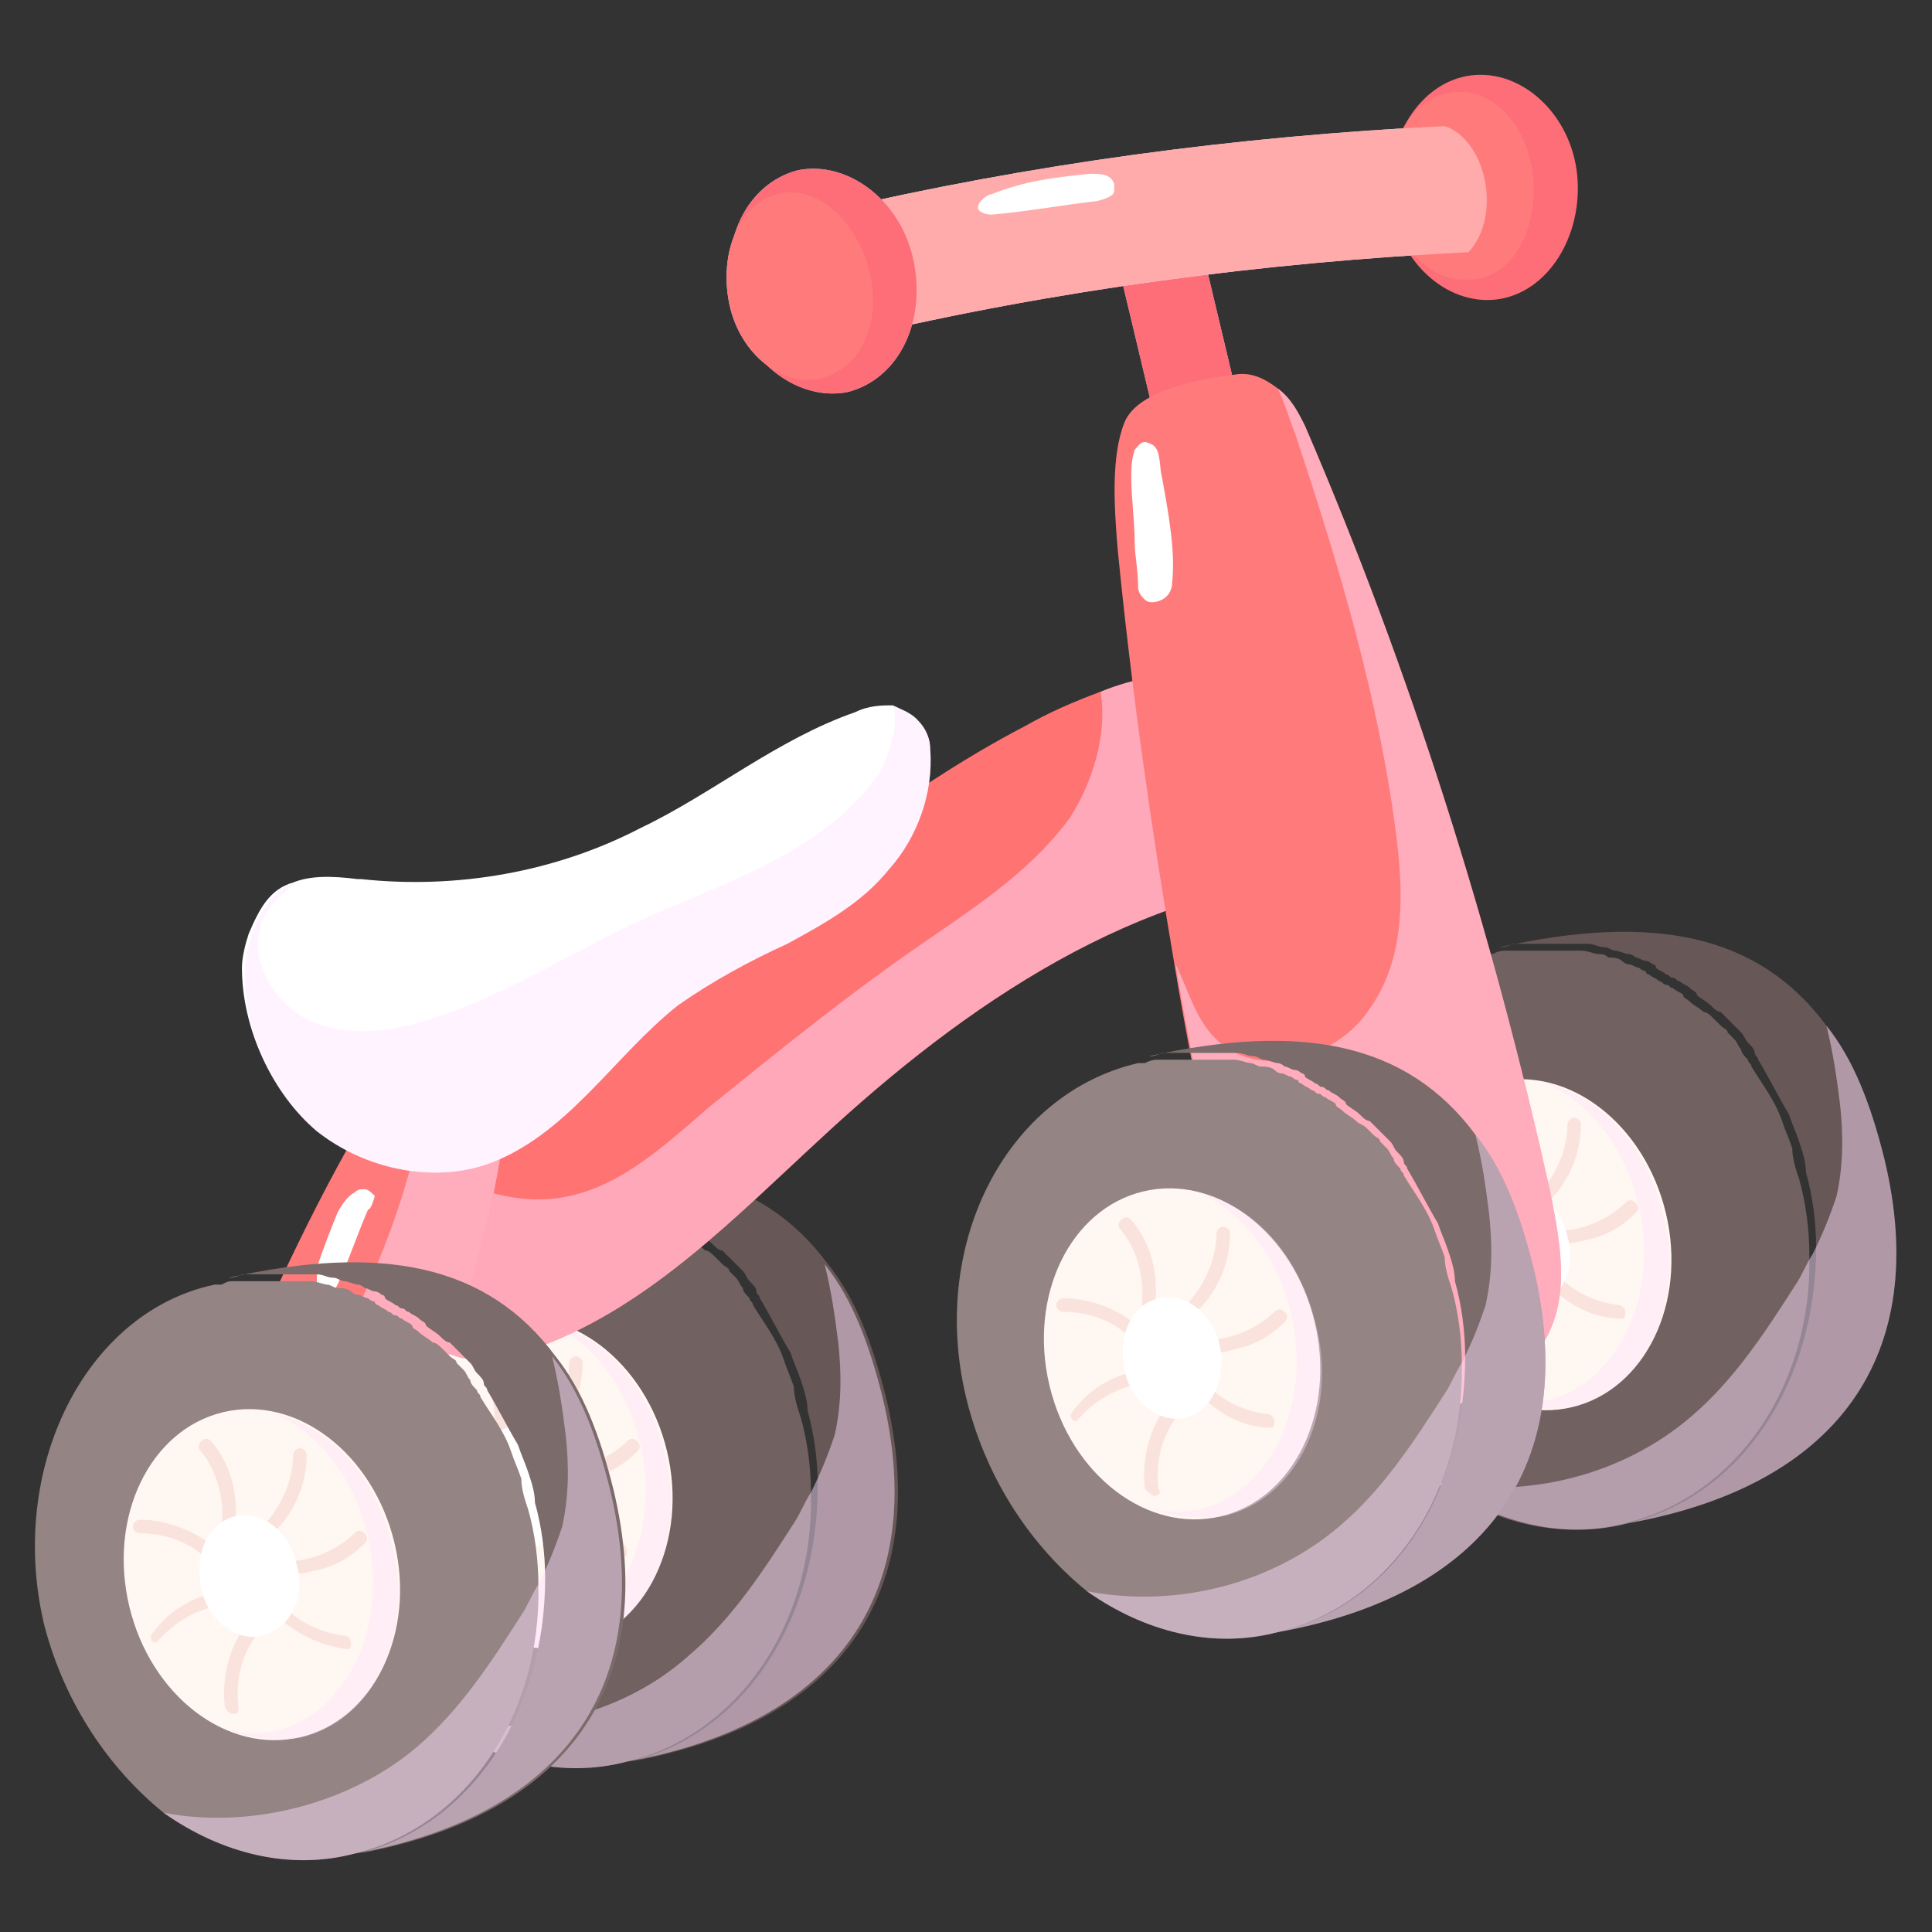
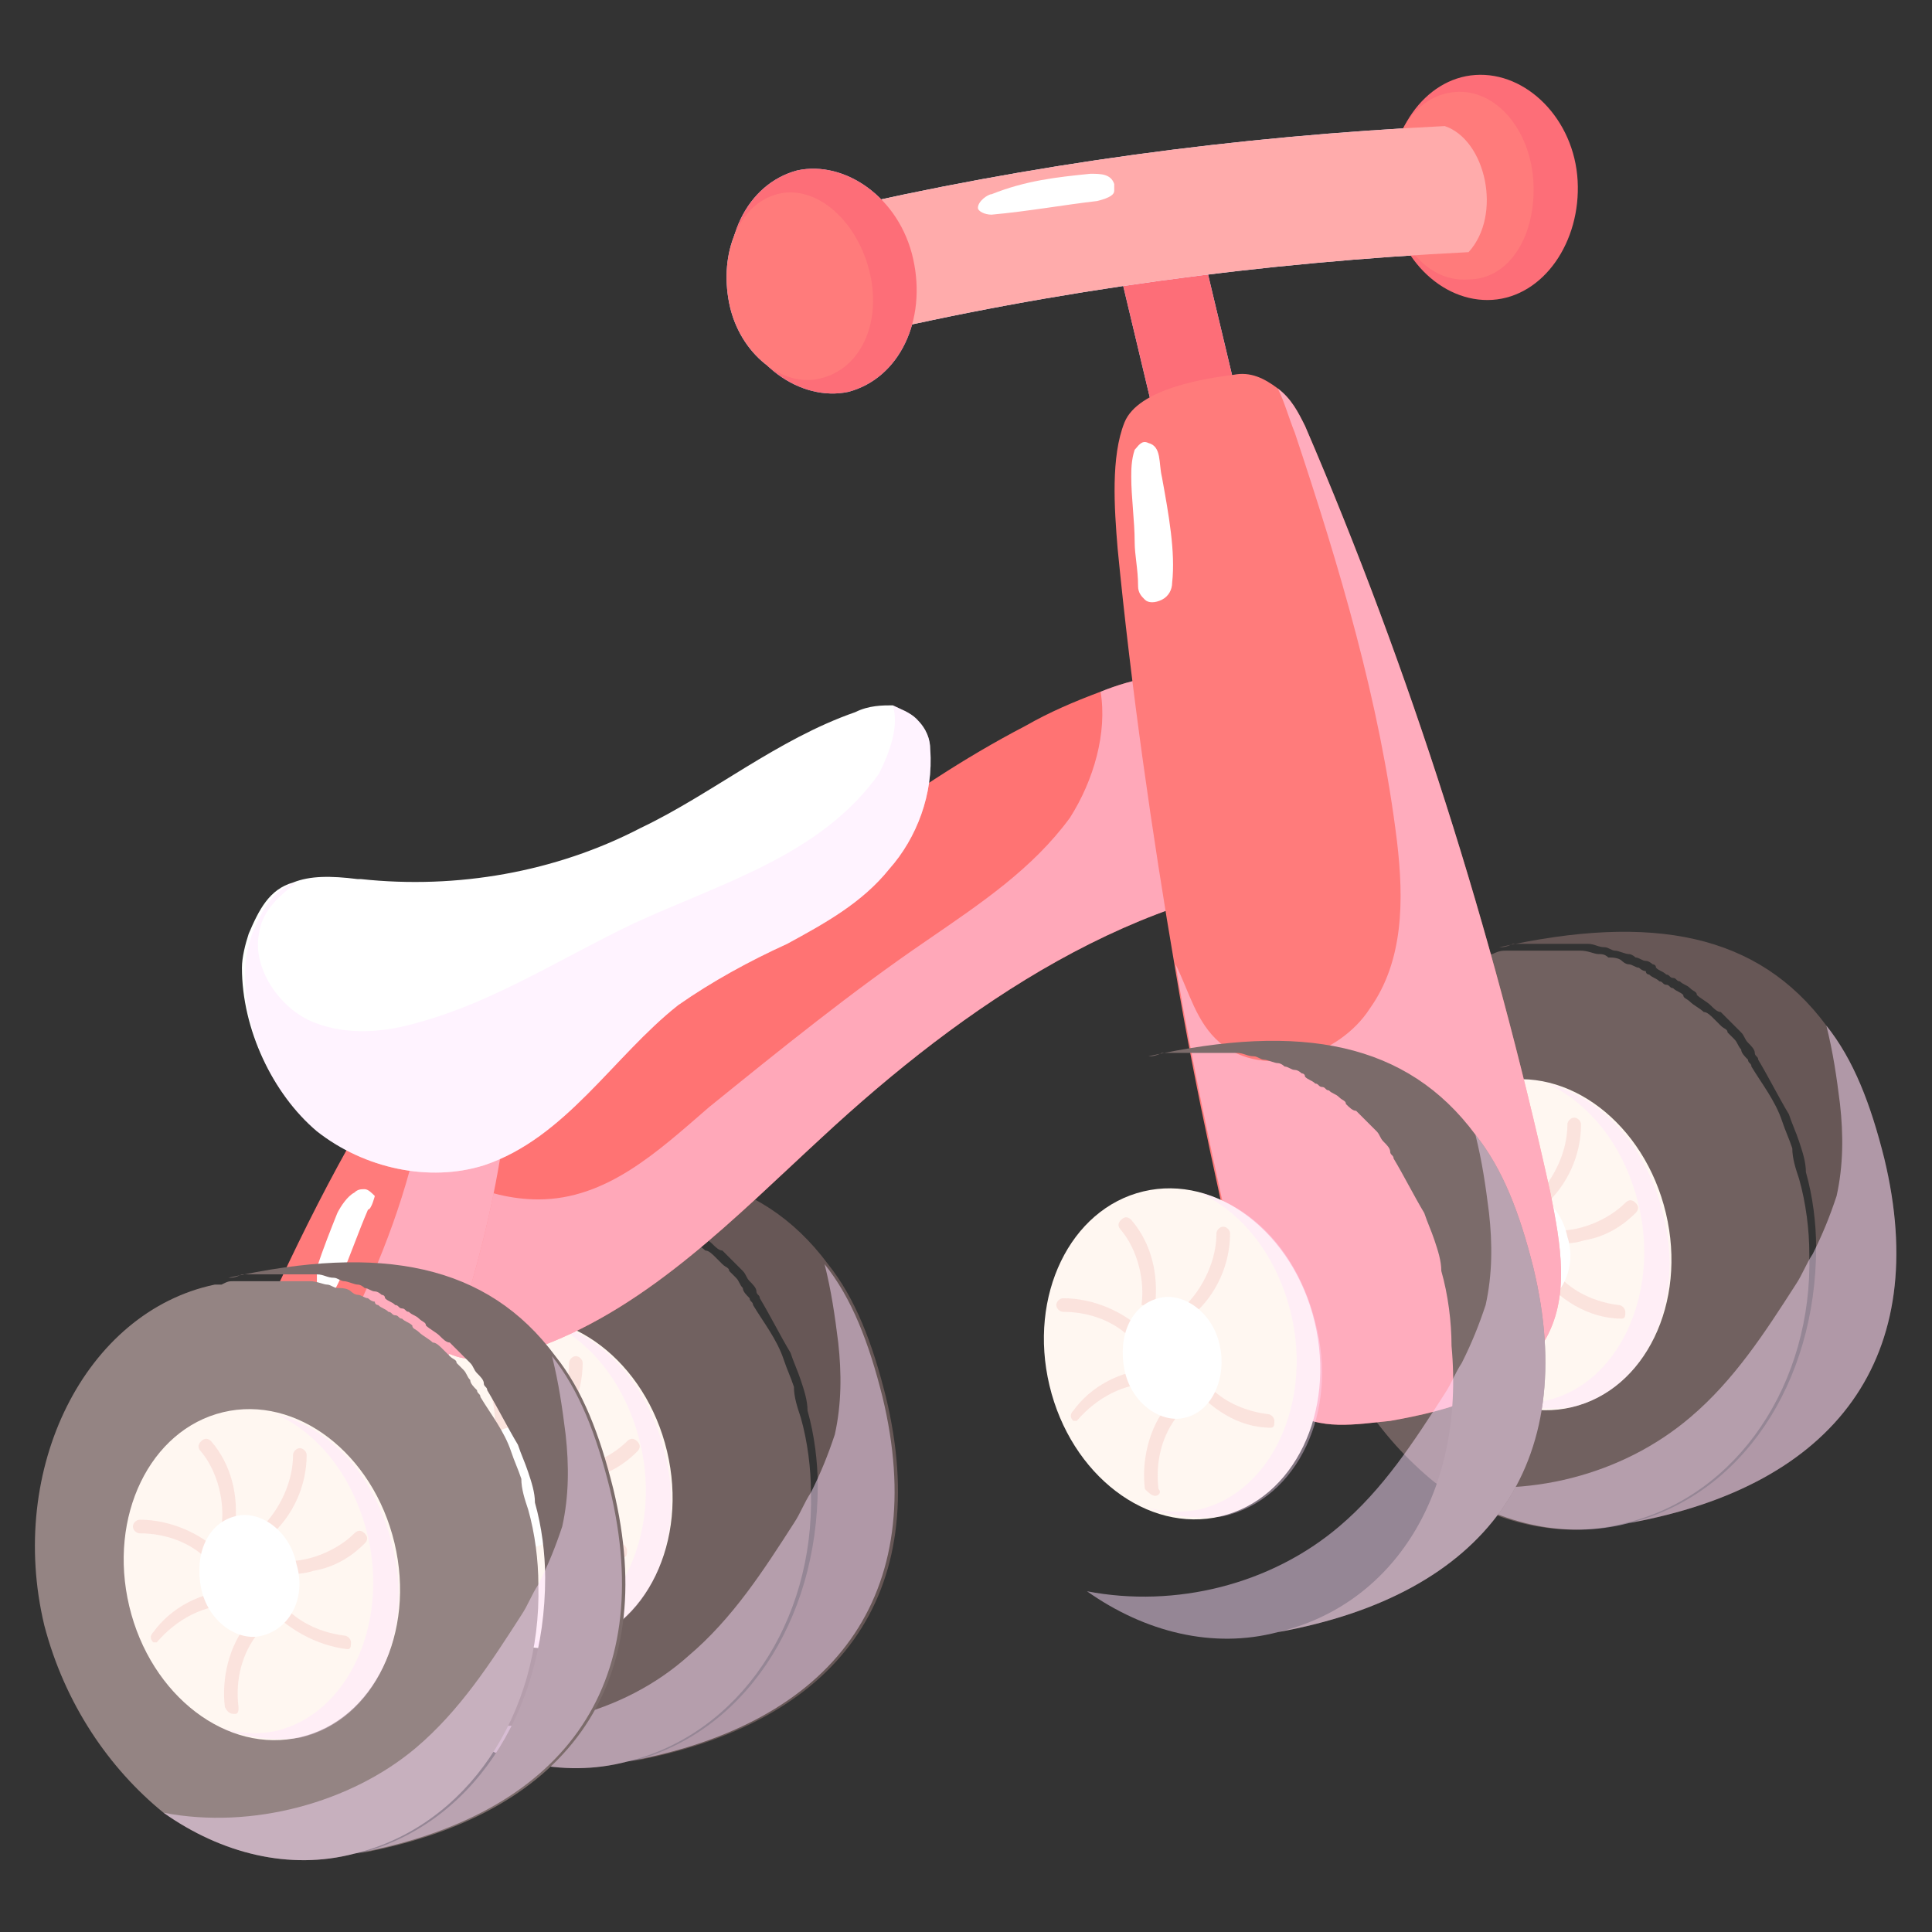
<svg xmlns="http://www.w3.org/2000/svg" version="1.1" id="レイヤー_1" x="0px" y="0px" viewBox="0 0 56.7 56.7" style="enable-background:new 0 0 56.7 56.7;" xml:space="preserve">
  <rect x="0" y="0" width="56.7" height="56.7" fill="#333333" stroke="none" />
  <style type="text/css">
	.st0{fill:#C9CDFF;}
	.st1{fill:#675756;}
	.st2{fill:#716160;}
	.st3{fill:#FFF7F1;}
	.st4{opacity:0.72;}
	.st5{fill:#FADBD6;}
	.st6{fill:#FFFFFF;}
	.st7{opacity:0.38;fill:#FFDFFF;enable-background:new    ;}
	.st8{opacity:0.48;fill:#FFDFFF;enable-background:new    ;}
	.st9{fill:#FF7373;}
	.st10{opacity:0.5;fill:#FFDFFF;enable-background:new    ;}
	.st11{fill:#FD6E78;}
	.st12{fill:#FF7B7B;}
	.st13{fill:#7B6B6A;}
	.st14{fill:#948483;}
	.st15{fill:#E0E1FF;}
	.st16{fill:#B8BBEC;}
	.st17{fill:#C3C7FD;}
	.st18{fill:#FFABAB;}
</style>
  <g>
    <g id="_レイヤー_2">
      <g id="bg">
        <g>
          <rect x="33.3" y="7.1" transform="matrix(0.973 -0.232 0.232 0.973 -1.303 8.293)" class="st0" width="2.5" height="5.2" />
          <g>
            <path class="st1" d="M18.5,51.7c6.1-1.1,8.9-4.9,7.5-10.7c-0.4-1.6-0.9-2.9-1.7-3.9c-2-2.7-5.1-3.3-9.6-2.3c0,0,0,0,0,0       c0.1,0,0.2,0,0.4-0.1c0.1,0,0.2,0,0.4,0c0.1,0,0.2,0,0.4,0c0.1,0,0.2,0,0.4,0c0.1,0,0.2,0,0.3,0c0.1,0,0.1,0,0.2,0       c0.1,0,0.2,0,0.3,0c0.1,0,0.2,0,0.2,0c0.2,0,0.3,0.1,0.5,0.1c0.1,0,0.2,0.1,0.3,0.1c0.1,0,0.3,0.1,0.4,0.1       c0.1,0,0.2,0.1,0.2,0.1c0.1,0,0.2,0.1,0.3,0.1c0.1,0,0.2,0.1,0.2,0.1c0,0,0.1,0,0.1,0.1c0.1,0.1,0.2,0.1,0.3,0.2       c0.1,0,0.1,0.1,0.2,0.1c0.1,0,0.1,0.1,0.2,0.1c0.1,0.1,0.2,0.1,0.3,0.2c0.1,0.1,0.2,0.1,0.2,0.2c0.1,0.1,0.3,0.2,0.4,0.3       c0.1,0.1,0.2,0.2,0.3,0.2c0,0,0,0,0,0c0.1,0.1,0.2,0.2,0.2,0.2c0.1,0.1,0.1,0.1,0.2,0.2c0.1,0.1,0.1,0.1,0.2,0.2       c0.1,0.1,0.1,0.2,0.2,0.3c0.1,0.1,0.2,0.2,0.2,0.3c0,0.1,0.1,0.1,0.1,0.2c0.3,0.5,0.6,1.1,0.9,1.6c0.1,0.3,0.2,0.5,0.3,0.8       c0.1,0.3,0.2,0.6,0.2,0.9c0.2,0.7,0.3,1.5,0.3,2.2C24,47.6,21.8,50.9,18.5,51.7L18.5,51.7z" />
            <path class="st2" d="M9.3,45c0.6,2.3,1.9,4.2,3.5,5.5c1.7,1.2,3.7,1.7,5.6,1.2c3.3-0.8,5.5-4.1,5.4-7.9c0-0.7-0.1-1.5-0.3-2.2       c-0.1-0.3-0.2-0.6-0.2-0.9c-0.1-0.3-0.2-0.5-0.3-0.8c-0.2-0.6-0.6-1.1-0.9-1.6c0-0.1-0.1-0.1-0.1-0.2c-0.1-0.1-0.2-0.2-0.2-0.3       c-0.1-0.1-0.1-0.2-0.2-0.3c-0.1-0.1-0.1-0.1-0.2-0.2c0-0.1-0.1-0.1-0.2-0.2c-0.1-0.1-0.2-0.2-0.2-0.2c0,0,0,0,0,0       c-0.1-0.1-0.2-0.2-0.3-0.2c-0.1-0.1-0.3-0.2-0.4-0.3c-0.1-0.1-0.2-0.1-0.2-0.2C20,36.1,20,36.1,19.9,36c-0.1,0-0.1-0.1-0.2-0.1       c-0.1,0-0.1-0.1-0.2-0.1c-0.1-0.1-0.2-0.1-0.3-0.2c0,0-0.1,0-0.1-0.1c-0.1,0-0.2-0.1-0.2-0.1c-0.1,0-0.2-0.1-0.3-0.1       c-0.1,0-0.2-0.1-0.2-0.1c-0.1-0.1-0.3-0.1-0.4-0.1c-0.1,0-0.2-0.1-0.3-0.1c-0.1,0-0.3-0.1-0.5-0.1c-0.1,0-0.1,0-0.2,0       c-0.1,0-0.2,0-0.3,0c-0.1,0-0.1,0-0.2,0c-0.1,0-0.2,0-0.3,0c-0.1,0-0.2,0-0.4,0c-0.1,0-0.2,0-0.4,0c-0.1,0-0.2,0-0.4,0       c-0.1,0-0.2,0-0.4,0.1c-0.1,0-0.1,0-0.2,0C10.5,35.9,8.2,40.4,9.3,45L9.3,45z" />
            <ellipse transform="matrix(0.973 -0.232 0.232 0.973 -9.684 4.836)" class="st3" cx="15.7" cy="43.5" rx="4" ry="4.9" />
            <g class="st4">
              <path class="st5" d="M14.8,42.2c0.1,0,0.1-0.1,0.1-0.1c0.1-0.9-0.1-1.8-0.7-2.5c-0.1-0.1-0.2-0.1-0.3,0        c-0.1,0.1-0.1,0.2,0,0.3c0.5,0.6,0.7,1.5,0.6,2.2C14.5,42.1,14.6,42.2,14.8,42.2C14.7,42.2,14.8,42.2,14.8,42.2z" />
              <path class="st5" d="M14.4,43.2C14.4,43.2,14.5,43.2,14.4,43.2c0.2-0.1,0.2-0.2,0.1-0.3c-0.6-0.6-1.5-1-2.4-1        c-0.1,0-0.2,0.1-0.2,0.2c0,0.1,0.1,0.2,0.2,0.2c0.8,0,1.6,0.3,2.1,0.9C14.3,43.2,14.4,43.3,14.4,43.2L14.4,43.2z" />
              <path class="st5" d="M12.6,45.5C12.6,45.5,12.6,45.5,12.6,45.5c0.6-0.7,1.4-1.1,2.2-1.1c0.1,0,0.2-0.1,0.2-0.2        c0-0.1-0.1-0.2-0.2-0.2c-0.9,0-1.8,0.5-2.3,1.2c-0.1,0.1-0.1,0.2,0,0.3C12.5,45.5,12.5,45.5,12.6,45.5z" />
              <path class="st5" d="M14.9,47.7c0.1,0,0.2-0.1,0.1-0.2c-0.1-0.8,0.1-1.6,0.6-2.2c0.1-0.1,0.1-0.2,0-0.3        c-0.1-0.1-0.2-0.1-0.3,0c-0.6,0.7-0.8,1.7-0.7,2.5C14.7,47.6,14.8,47.7,14.9,47.7C14.9,47.7,14.9,47.7,14.9,47.7L14.9,47.7z" />
              <path class="st5" d="M18.3,45.7c0.1,0,0.1-0.1,0.1-0.2c0-0.1-0.1-0.2-0.2-0.2c-0.8-0.1-1.6-0.5-2-1.2c-0.1-0.1-0.2-0.1-0.3,0        c-0.1,0.1-0.1,0.2,0,0.3C16.5,45.1,17.3,45.6,18.3,45.7C18.2,45.7,18.2,45.7,18.3,45.7L18.3,45.7z" />
              <path class="st5" d="M17.2,43.4c0.6-0.1,1.1-0.4,1.5-0.8c0.1-0.1,0.1-0.2,0-0.3c-0.1-0.1-0.2-0.1-0.3,0        c-0.5,0.5-1.4,0.9-2.2,0.8c-0.1,0-0.2,0.1-0.2,0.2s0.1,0.2,0.2,0.2C16.6,43.5,16.9,43.5,17.2,43.4L17.2,43.4z" />
              <path class="st5" d="M16,42.4C16,42.4,16,42.4,16,42.4c0.7-0.6,1.1-1.5,1.1-2.4c0-0.1-0.1-0.2-0.2-0.2c-0.1,0-0.2,0.1-0.2,0.2        c0,0.8-0.4,1.6-0.9,2.1c-0.1,0.1-0.1,0.2,0,0.3C15.8,42.4,15.9,42.4,16,42.4L16,42.4z" />
            </g>
            <path class="st6" d="M16.7,43.3c-0.2-1-1.1-1.6-1.8-1.4c-0.8,0.2-1.2,1.1-1,2.1c0.2,1,1.1,1.6,1.8,1.4       C16.5,45.2,17,44.2,16.7,43.3z" />
            <path class="st7" d="M14.5,48c0.7,0.3,1.5,0.4,2.3,0.3c2.2-0.5,3.4-3.1,2.7-5.7c-0.5-2-1.8-3.4-3.4-3.8       c1.3,0.6,2.3,1.9,2.7,3.6c0.6,2.6-0.6,5.2-2.7,5.7C15.6,48.2,15.1,48.2,14.5,48L14.5,48z" />
            <path class="st8" d="M12.8,50.5c1.7,1.2,3.7,1.7,5.6,1.2c6.1-1.1,8.9-4.9,7.5-10.7c-0.4-1.6-0.9-2.9-1.7-3.9       c0.2,0.8,0.3,1.5,0.4,2.3c0.1,0.9,0.1,1.8-0.1,2.7c-0.2,0.6-0.4,1.1-0.7,1.7c-0.2,0.3-0.3,0.6-0.5,0.9       c-0.9,1.4-1.8,2.8-3.1,3.9C18.3,50.3,15.5,51,12.8,50.5L12.8,50.5z" />
          </g>
          <g>
            <path class="st9" d="M12.7,39.4c0.8,0.8,2.2,0.5,3.2,0.1c3.2-1.2,5.7-3.8,8.2-6.1c4.2-3.9,9.3-7.4,15-7.7       c-0.2-0.1,0.3-4.9-3.7-5.8c-1.1-0.2-2.1,0-3.1,0.4c-0.8,0.3-1.5,0.6-2.2,1c-7.3,3.8-13.3,11-16.5,13.4       c-0.2,0.2-0.5,0.3-0.7,0.4C11.2,36.2,11.2,37.8,12.7,39.4L12.7,39.4z" />
            <path class="st10" d="M12.7,39.4c0.8,0.8,2.2,0.5,3.2,0.1c3.2-1.2,5.7-3.8,8.2-6.1c4.2-3.9,9.3-7.4,15-7.7       c-0.2-0.1,0.3-4.9-3.7-5.8c-1.1-0.2-2.1,0-3.1,0.4c0.2,1.2-0.2,2.6-0.9,3.7c-1.1,1.5-2.6,2.5-4.2,3.6c-2.2,1.5-4.3,3.2-6.4,4.9       c-1.5,1.3-3,2.7-5,2.7c-0.8,0-1.5-0.2-2.3-0.5c-0.2,0.2-0.5,0.3-0.7,0.4C11.2,36.2,11.2,37.8,12.7,39.4L12.7,39.4z" />
          </g>
          <rect x="33.3" y="7.1" transform="matrix(0.973 -0.232 0.232 0.973 -1.303 8.293)" class="st11" width="2.5" height="5.2" />
          <g>
            <path class="st1" d="M47.8,44.7c6.1-1.1,8.9-4.9,7.5-10.7c-0.4-1.6-0.9-2.9-1.7-3.9c-2-2.7-5.1-3.3-9.6-2.3c0,0,0,0,0,0       c0.1,0,0.2,0,0.4-0.1c0.1,0,0.2,0,0.4,0c0.1,0,0.2,0,0.4,0c0.1,0,0.2,0,0.4,0c0.1,0,0.2,0,0.3,0c0.1,0,0.1,0,0.2,0       c0.1,0,0.2,0,0.3,0c0.1,0,0.2,0,0.2,0c0.2,0,0.3,0.1,0.5,0.1c0.1,0,0.2,0.1,0.3,0.1c0.1,0,0.3,0.1,0.4,0.1       c0.1,0,0.2,0.1,0.2,0.1c0.1,0,0.2,0.1,0.3,0.1c0.1,0,0.2,0.1,0.2,0.1c0,0,0.1,0,0.1,0.1c0.1,0.1,0.2,0.1,0.3,0.2       c0.1,0,0.1,0.1,0.2,0.1c0.1,0,0.1,0.1,0.2,0.1c0.1,0.1,0.2,0.1,0.3,0.2c0.1,0.1,0.2,0.1,0.2,0.2c0.1,0.1,0.3,0.2,0.4,0.3       c0.1,0.1,0.2,0.2,0.3,0.2c0,0,0,0,0,0c0.1,0.1,0.2,0.2,0.2,0.2c0.1,0.1,0.1,0.1,0.2,0.2c0.1,0.1,0.1,0.1,0.2,0.2       c0.1,0.1,0.1,0.2,0.2,0.3c0.1,0.1,0.2,0.2,0.2,0.3c0,0.1,0.1,0.1,0.1,0.2c0.3,0.5,0.6,1.1,0.9,1.6c0.1,0.3,0.2,0.5,0.3,0.8       c0.1,0.3,0.2,0.6,0.2,0.9c0.2,0.7,0.3,1.5,0.3,2.2C53.3,40.6,51.1,43.9,47.8,44.7L47.8,44.7z" />
            <path class="st2" d="M38.6,38c0.6,2.3,1.9,4.2,3.5,5.5c1.7,1.2,3.7,1.7,5.6,1.2c3.3-0.8,5.5-4.1,5.4-7.9c0-0.7-0.1-1.5-0.3-2.2       c-0.1-0.3-0.2-0.6-0.2-0.9c-0.1-0.3-0.2-0.5-0.3-0.8c-0.2-0.6-0.6-1.1-0.9-1.6c0-0.1-0.1-0.1-0.1-0.2c-0.1-0.1-0.2-0.2-0.2-0.3       c-0.1-0.1-0.1-0.2-0.2-0.3c-0.1-0.1-0.1-0.1-0.2-0.2c0-0.1-0.1-0.1-0.2-0.2c-0.1-0.1-0.2-0.2-0.2-0.2c0,0,0,0,0,0       c-0.1-0.1-0.2-0.2-0.3-0.2c-0.1-0.1-0.3-0.2-0.4-0.3c-0.1-0.1-0.2-0.1-0.2-0.2c-0.1-0.1-0.2-0.1-0.3-0.2       c-0.1,0-0.1-0.1-0.2-0.1c-0.1,0-0.1-0.1-0.2-0.1c-0.1-0.1-0.2-0.1-0.3-0.2c0,0-0.1,0-0.1-0.1c-0.1,0-0.2-0.1-0.2-0.1       c-0.1,0-0.2-0.1-0.3-0.1c-0.1,0-0.2-0.1-0.2-0.1c-0.1-0.1-0.3-0.1-0.4-0.1C47.1,28,47,28,46.9,28c-0.1,0-0.3-0.1-0.5-0.1       c-0.1,0-0.1,0-0.2,0c-0.1,0-0.2,0-0.3,0c-0.1,0-0.1,0-0.2,0c-0.1,0-0.2,0-0.3,0c-0.1,0-0.2,0-0.4,0c-0.1,0-0.2,0-0.4,0       c-0.1,0-0.2,0-0.4,0c-0.1,0-0.2,0-0.4,0.1c-0.1,0-0.1,0-0.2,0C39.8,28.9,37.5,33.4,38.6,38L38.6,38z" />
            <ellipse transform="matrix(0.973 -0.232 0.232 0.973 -7.255 11.455)" class="st3" cx="45" cy="36.5" rx="4" ry="4.9" />
            <g class="st4">
-               <path class="st5" d="M44.1,35.2c0.1,0,0.1-0.1,0.1-0.1c0.1-0.9-0.1-1.8-0.7-2.5c-0.1-0.1-0.2-0.1-0.3,0        c-0.1,0.1-0.1,0.2,0,0.3c0.5,0.6,0.7,1.5,0.6,2.2C43.9,35.1,43.9,35.2,44.1,35.2C44,35.2,44.1,35.2,44.1,35.2z" />
              <path class="st5" d="M43.7,36.2C43.7,36.2,43.8,36.2,43.7,36.2c0.2-0.1,0.2-0.2,0.1-0.3c-0.6-0.6-1.5-1-2.4-1        c-0.1,0-0.2,0.1-0.2,0.2c0,0.1,0.1,0.2,0.2,0.2c0.8,0,1.6,0.3,2.1,0.9C43.6,36.2,43.7,36.2,43.7,36.2L43.7,36.2z" />
              <path class="st5" d="M41.9,38.5C41.9,38.5,41.9,38.5,41.9,38.5c0.6-0.7,1.4-1.1,2.2-1.1c0.1,0,0.2-0.1,0.2-0.2        c0-0.1-0.1-0.2-0.2-0.2c-0.9,0-1.8,0.5-2.3,1.2c-0.1,0.1-0.1,0.2,0,0.3C41.8,38.5,41.8,38.5,41.9,38.5z" />
              <path class="st5" d="M44.2,40.7c0.1,0,0.2-0.1,0.1-0.2c-0.1-0.8,0.1-1.6,0.6-2.2c0.1-0.1,0.1-0.2,0-0.3s-0.2-0.1-0.3,0        c-0.6,0.7-0.8,1.7-0.7,2.5C44,40.6,44.1,40.7,44.2,40.7C44.2,40.7,44.2,40.7,44.2,40.7L44.2,40.7z" />
              <path class="st5" d="M47.6,38.7c0.1,0,0.1-0.1,0.1-0.2c0-0.1-0.1-0.2-0.2-0.2c-0.8-0.1-1.6-0.5-2-1.2c-0.1-0.1-0.2-0.1-0.3,0        s-0.1,0.2,0,0.3C45.7,38.1,46.6,38.7,47.6,38.7C47.5,38.7,47.5,38.7,47.6,38.7L47.6,38.7z" />
              <path class="st5" d="M46.5,36.4c0.6-0.1,1.1-0.4,1.5-0.8c0.1-0.1,0.1-0.2,0-0.3c-0.1-0.1-0.2-0.1-0.3,0        c-0.5,0.5-1.4,0.9-2.2,0.8c-0.1,0-0.2,0.1-0.2,0.2c0,0.1,0.1,0.2,0.2,0.2C45.9,36.5,46.2,36.5,46.5,36.4L46.5,36.4z" />
              <path class="st5" d="M45.3,35.4C45.3,35.4,45.3,35.4,45.3,35.4c0.7-0.6,1.1-1.5,1.1-2.4c0-0.1-0.1-0.2-0.2-0.2S46,32.9,46,33        c0,0.8-0.4,1.6-0.9,2.1c-0.1,0.1-0.1,0.2,0,0.3C45.1,35.4,45.2,35.4,45.3,35.4L45.3,35.4z" />
            </g>
            <path class="st6" d="M46,36.3c-0.2-1-1.1-1.6-1.8-1.4c-0.8,0.2-1.2,1.1-1,2.1c0.2,1,1.1,1.6,1.8,1.4       C45.8,38.2,46.3,37.2,46,36.3z" />
            <path class="st7" d="M43.8,41c0.7,0.3,1.5,0.4,2.3,0.3c2.2-0.5,3.4-3.1,2.7-5.7c-0.5-2-1.8-3.4-3.4-3.8       c1.3,0.6,2.3,1.9,2.7,3.6c0.6,2.6-0.6,5.2-2.7,5.7C44.9,41.2,44.4,41.2,43.8,41L43.8,41z" />
            <path class="st8" d="M42.2,43.5c1.7,1.2,3.7,1.7,5.6,1.2c6.1-1.1,8.9-4.9,7.5-10.7c-0.4-1.6-0.9-2.9-1.7-3.9       c0.2,0.8,0.3,1.5,0.4,2.3c0.1,0.9,0.1,1.8-0.1,2.7c-0.2,0.6-0.4,1.1-0.7,1.7c-0.2,0.3-0.3,0.6-0.5,0.9       c-0.9,1.4-1.8,2.8-3.1,3.9C47.6,43.3,44.8,44,42.2,43.5L42.2,43.5z" />
          </g>
          <g>
            <path class="st12" d="M37.9,41.4c0.8,0.6,1.9,0.4,2.9,0.3c1.7-0.3,3.6-0.8,4.5-2.3c0.8-1.3,0.5-2.9,0.2-4.4       c-1.7-7.7-4.1-15.3-7.2-22.5c-0.2-0.4-0.4-0.8-0.8-1.1c-0.4-0.3-0.8-0.5-1.3-0.4c-0.8,0.1-2.8,0.4-3.2,1.4       c-0.4,1-0.3,2.5-0.2,3.7c0.4,4.1,1,8.3,1.7,12.4c0.6,3.6,1.4,7.1,2.2,10.6C36.8,39.9,37.1,40.9,37.9,41.4L37.9,41.4z" />
            <path class="st10" d="M37.9,41.4c0.8,0.6,1.9,0.4,2.9,0.3c1.7-0.3,3.6-0.8,4.5-2.3c0.8-1.3,0.5-2.9,0.2-4.4       c-1.7-7.7-4.1-15.3-7.2-22.5c-0.2-0.4-0.4-0.8-0.8-1.1c0.2,0.4,0.3,0.8,0.5,1.3c1.3,3.9,2.5,7.9,3,12c0.2,1.7,0.2,3.5-0.8,4.9       c-0.9,1.4-3.1,2.1-4.4,1c-0.7-0.6-0.9-1.5-1.3-2.3c0.6,3.6,1.4,7.1,2.2,10.6C36.8,39.9,37.1,40.9,37.9,41.4L37.9,41.4z" />
            <path class="st6" d="M34.1,14c-0.1-0.4,0-0.9-0.4-1c-0.2-0.1-0.3,0.1-0.4,0.2c-0.1,0.3-0.1,0.6-0.1,0.8c0,0.6,0.1,1.3,0.1,1.9       c0,0.4,0.1,0.8,0.1,1.3c0,0.2,0.1,0.3,0.2,0.4c0.1,0.1,0.3,0.1,0.5,0c0.2-0.1,0.3-0.3,0.3-0.5C34.5,16.2,34.3,15.1,34.1,14z" />
          </g>
          <g>
-             <path class="st13" d="M37.5,47.9c6.1-1.1,8.9-4.9,7.5-10.7c-0.4-1.6-0.9-2.9-1.7-3.9c-2-2.7-5.1-3.3-9.6-2.3c0,0,0,0,0,0       c0.1,0,0.2,0,0.4-0.1c0.1,0,0.2,0,0.4,0c0.1,0,0.2,0,0.4,0c0.1,0,0.2,0,0.4,0c0.1,0,0.2,0,0.3,0c0.1,0,0.1,0,0.2,0       c0.1,0,0.2,0,0.3,0c0.1,0,0.2,0,0.2,0c0.2,0,0.3,0.1,0.5,0.1c0.1,0,0.2,0.1,0.3,0.1c0.1,0,0.3,0.1,0.4,0.1       c0.1,0,0.2,0.1,0.2,0.1c0.1,0,0.2,0.1,0.3,0.1c0.1,0,0.2,0.1,0.2,0.1c0,0,0.1,0,0.1,0.1c0.1,0.1,0.2,0.1,0.3,0.2       c0.1,0,0.1,0.1,0.2,0.1c0.1,0,0.1,0.1,0.2,0.1c0.1,0.1,0.2,0.1,0.3,0.2c0.1,0.1,0.2,0.1,0.2,0.2c0.1,0.1,0.3,0.2,0.4,0.3       c0.1,0.1,0.2,0.2,0.3,0.2c0,0,0,0,0,0c0.1,0.1,0.2,0.2,0.2,0.2c0.1,0.1,0.1,0.1,0.2,0.2c0.1,0.1,0.1,0.1,0.2,0.2       c0.1,0.1,0.1,0.2,0.2,0.3c0.1,0.1,0.2,0.2,0.2,0.3c0,0.1,0.1,0.1,0.1,0.2c0.3,0.5,0.6,1.1,0.9,1.6c0.1,0.3,0.2,0.5,0.3,0.8       c0.1,0.3,0.2,0.6,0.2,0.9c0.2,0.7,0.3,1.5,0.3,2.2C43,43.8,40.9,47.1,37.5,47.9L37.5,47.9z" />
-             <path class="st14" d="M28.4,41.2c0.6,2.3,1.9,4.2,3.5,5.5c1.7,1.2,3.7,1.7,5.6,1.2c3.3-0.8,5.5-4.1,5.4-7.9       c0-0.7-0.1-1.5-0.3-2.2c-0.1-0.3-0.2-0.6-0.2-0.9c-0.1-0.3-0.2-0.5-0.3-0.8c-0.2-0.6-0.6-1.1-0.9-1.6c0-0.1-0.1-0.1-0.1-0.2       c-0.1-0.1-0.2-0.2-0.2-0.3c-0.1-0.1-0.1-0.2-0.2-0.3c-0.1-0.1-0.1-0.1-0.2-0.2c0-0.1-0.1-0.1-0.2-0.2c-0.1-0.1-0.2-0.2-0.2-0.2       c0,0,0,0,0,0C40,33,39.9,33,39.8,32.9c-0.1-0.1-0.3-0.2-0.4-0.3c-0.1-0.1-0.2-0.1-0.2-0.2c-0.1-0.1-0.2-0.1-0.3-0.2       c-0.1,0-0.1-0.1-0.2-0.1c-0.1,0-0.1-0.1-0.2-0.1c-0.1-0.1-0.2-0.1-0.3-0.2c0,0-0.1,0-0.1-0.1c-0.1,0-0.2-0.1-0.2-0.1       c-0.1,0-0.2-0.1-0.3-0.1c-0.1,0-0.2-0.1-0.2-0.1c-0.1-0.1-0.3-0.1-0.4-0.1c-0.1,0-0.2-0.1-0.3-0.1c-0.1,0-0.3-0.1-0.5-0.1       c-0.1,0-0.1,0-0.2,0c-0.1,0-0.2,0-0.3,0c-0.1,0-0.1,0-0.2,0c-0.1,0-0.2,0-0.3,0c-0.1,0-0.2,0-0.4,0s-0.2,0-0.4,0       c-0.1,0-0.2,0-0.4,0c-0.1,0-0.2,0-0.4,0.1c-0.1,0-0.1,0-0.2,0C29.5,32.1,27.2,36.6,28.4,41.2L28.4,41.2z" />
+             <path class="st13" d="M37.5,47.9c6.1-1.1,8.9-4.9,7.5-10.7c-0.4-1.6-0.9-2.9-1.7-3.9c-2-2.7-5.1-3.3-9.6-2.3c0,0,0,0,0,0       c0.1,0,0.2,0,0.4-0.1c0.1,0,0.2,0,0.4,0c0.1,0,0.2,0,0.4,0c0.1,0,0.2,0,0.4,0c0.1,0,0.2,0,0.3,0c0.1,0,0.1,0,0.2,0       c0.1,0,0.2,0,0.3,0c0.1,0,0.2,0,0.2,0c0.2,0,0.3,0.1,0.5,0.1c0.1,0,0.2,0.1,0.3,0.1c0.1,0,0.3,0.1,0.4,0.1       c0.1,0,0.2,0.1,0.2,0.1c0.1,0,0.2,0.1,0.3,0.1c0.1,0,0.2,0.1,0.2,0.1c0,0,0.1,0,0.1,0.1c0.1,0.1,0.2,0.1,0.3,0.2       c0.1,0,0.1,0.1,0.2,0.1c0.1,0,0.1,0.1,0.2,0.1c0.1,0.1,0.2,0.1,0.3,0.2c0.1,0.1,0.2,0.1,0.2,0.2c0.1,0.1,0.2,0.2,0.3,0.2c0,0,0,0,0,0c0.1,0.1,0.2,0.2,0.2,0.2c0.1,0.1,0.1,0.1,0.2,0.2c0.1,0.1,0.1,0.1,0.2,0.2       c0.1,0.1,0.1,0.2,0.2,0.3c0.1,0.1,0.2,0.2,0.2,0.3c0,0.1,0.1,0.1,0.1,0.2c0.3,0.5,0.6,1.1,0.9,1.6c0.1,0.3,0.2,0.5,0.3,0.8       c0.1,0.3,0.2,0.6,0.2,0.9c0.2,0.7,0.3,1.5,0.3,2.2C43,43.8,40.9,47.1,37.5,47.9L37.5,47.9z" />
            <ellipse transform="matrix(0.973 -0.232 0.232 0.973 -8.282 9.155)" class="st3" cx="34.7" cy="39.7" rx="4" ry="4.9" />
            <g class="st4">
              <path class="st5" d="M33.8,38.4c0.1,0,0.1-0.1,0.1-0.1c0.1-0.9-0.1-1.8-0.7-2.5c-0.1-0.1-0.2-0.1-0.3,0        c-0.1,0.1-0.1,0.2,0,0.3c0.5,0.6,0.7,1.5,0.6,2.2C33.6,38.3,33.7,38.4,33.8,38.4C33.8,38.4,33.8,38.4,33.8,38.4z" />
              <path class="st5" d="M33.5,39.4C33.5,39.4,33.5,39.4,33.5,39.4c0.2-0.1,0.2-0.2,0.1-0.3c-0.6-0.6-1.5-1-2.4-1        c-0.1,0-0.2,0.1-0.2,0.2c0,0.1,0.1,0.2,0.2,0.2c0.8,0,1.6,0.3,2.1,0.9C33.3,39.4,33.4,39.5,33.5,39.4L33.5,39.4z" />
              <path class="st5" d="M31.6,41.7C31.6,41.7,31.7,41.7,31.6,41.7c0.6-0.7,1.4-1.1,2.2-1.1c0.1,0,0.2-0.1,0.2-0.2        c0-0.1-0.1-0.2-0.2-0.2c-0.9,0-1.8,0.5-2.3,1.2c-0.1,0.1-0.1,0.2,0,0.3C31.5,41.7,31.5,41.7,31.6,41.7z" />
              <path class="st5" d="M33.9,43.9c0.1,0,0.2-0.1,0.1-0.2c-0.1-0.8,0.1-1.6,0.6-2.2c0.1-0.1,0.1-0.2,0-0.3s-0.2-0.1-0.3,0        c-0.6,0.7-0.8,1.7-0.7,2.5C33.7,43.8,33.8,43.9,33.9,43.9C33.9,43.9,33.9,43.9,33.9,43.9L33.9,43.9z" />
              <path class="st5" d="M37.3,41.9c0.1,0,0.1-0.1,0.1-0.2c0-0.1-0.1-0.2-0.2-0.2c-0.8-0.1-1.6-0.5-2-1.2c-0.1-0.1-0.2-0.1-0.3,0        s-0.1,0.2,0,0.3C35.5,41.3,36.3,41.9,37.3,41.9C37.2,41.9,37.3,41.9,37.3,41.9L37.3,41.9z" />
-               <path class="st5" d="M36.2,39.6c0.6-0.1,1.1-0.4,1.5-0.8c0.1-0.1,0.1-0.2,0-0.3c-0.1-0.1-0.2-0.1-0.3,0        c-0.5,0.5-1.4,0.9-2.2,0.8c-0.1,0-0.2,0.1-0.2,0.2c0,0.1,0.1,0.2,0.2,0.2C35.7,39.7,36,39.7,36.2,39.6L36.2,39.6z" />
              <path class="st5" d="M35,38.6C35,38.6,35,38.6,35,38.6c0.7-0.6,1.1-1.5,1.1-2.4c0-0.1-0.1-0.2-0.2-0.2c-0.1,0-0.2,0.1-0.2,0.2        c0,0.8-0.4,1.6-0.9,2.1c-0.1,0.1-0.1,0.2,0,0.3C34.9,38.6,34.9,38.6,35,38.6L35,38.6z" />
            </g>
            <path class="st6" d="M35.8,39.5c-0.2-1-1.1-1.6-1.8-1.4c-0.8,0.2-1.2,1.1-1,2.1c0.2,1,1.1,1.6,1.8,1.4       C35.6,41.4,36,40.4,35.8,39.5z" />
            <path class="st7" d="M33.6,44.2c0.7,0.3,1.5,0.4,2.3,0.3c2.2-0.5,3.4-3.1,2.7-5.7c-0.5-2-1.8-3.4-3.4-3.8       c1.3,0.6,2.3,1.9,2.7,3.6c0.6,2.6-0.6,5.2-2.7,5.7C34.7,44.4,34.1,44.4,33.6,44.2L33.6,44.2z" />
            <path class="st8" d="M31.9,46.7c1.7,1.2,3.7,1.7,5.6,1.2c6.1-1.1,8.9-4.9,7.5-10.7c-0.4-1.6-0.9-2.9-1.7-3.9       c0.2,0.8,0.3,1.5,0.4,2.3c0.1,0.9,0.1,1.8-0.1,2.7c-0.2,0.6-0.4,1.1-0.7,1.7c-0.2,0.3-0.3,0.6-0.5,0.9       c-0.9,1.4-1.8,2.8-3.1,3.9C37.3,46.5,34.5,47.2,31.9,46.7L31.9,46.7z" />
          </g>
          <g>
            <path class="st15" d="M25.1,9.9c5.9-1.4,12-2.2,18-2.5c1-1.1,0.5-3.3-0.7-3.7c0,0,0,0,0,0h0c-6.1,0.3-12.1,1.1-18.1,2.5       C23.5,6.8,24.2,9.6,25.1,9.9z" />
            <g>
              <path class="st16" d="M26.8,7.6c-0.4-1.8-2-2.9-3.4-2.6c-1.5,0.4-2.3,2.1-1.9,3.9s2,2.9,3.4,2.6C26.4,11.1,27.2,9.4,26.8,7.6z        " />
              <path class="st17" d="M25.5,7.9c-0.4-1.5-1.6-2.5-2.7-2.2c-1.1,0.3-1.7,1.7-1.4,3.2s1.6,2.5,2.7,2.2        C25.3,10.8,25.9,9.4,25.5,7.9z" />
            </g>
            <path class="st6" d="M32,5.1c0.3,0,0.6,0,0.7,0.3c0,0.1,0,0.1,0,0.2c0,0.1-0.1,0.2-0.5,0.3c-0.9,0.1-2,0.3-3.1,0.4       c-0.2,0-0.4-0.1-0.4-0.2c0-0.2,0.3-0.4,0.4-0.4C30.1,5.3,31,5.2,32,5.1z" />
            <g>
              <path class="st11" d="M46.3,5.3c-0.1-1.8-1.5-3.2-3-3.1c-1.5,0.1-2.6,1.7-2.5,3.5c0.1,1.8,1.5,3.2,3,3.1        C45.3,8.7,46.4,7.1,46.3,5.3z" />
              <path class="st12" d="M45,5.3c-0.1-1.5-1.1-2.7-2.3-2.6c-1.2,0.1-2,1.4-1.9,2.9c0.1,1.5,1.1,2.7,2.3,2.6        C44.3,8.2,45.1,6.9,45,5.3z" />
            </g>
            <path class="st18" d="M25.1,9.9c5.9-1.4,12-2.2,18-2.5c1-1.1,0.5-3.3-0.7-3.7c0,0,0,0,0,0h0c-6.1,0.3-12.1,1.1-18.1,2.5       C23.5,6.8,24.2,9.6,25.1,9.9z" />
            <g>
              <path class="st11" d="M26.8,7.6c-0.4-1.8-2-2.9-3.4-2.6c-1.5,0.4-2.3,2.1-1.9,3.9s2,2.9,3.4,2.6C26.4,11.1,27.2,9.4,26.8,7.6z        " />
              <path class="st12" d="M25.5,7.9c-0.4-1.5-1.6-2.5-2.7-2.2c-1.1,0.3-1.7,1.7-1.4,3.2s1.6,2.5,2.7,2.2        C25.3,10.8,25.9,9.4,25.5,7.9z" />
            </g>
            <path class="st6" d="M32,5.1c0.3,0,0.6,0,0.7,0.3c0,0.1,0,0.1,0,0.2c0,0.1-0.1,0.2-0.5,0.3c-0.9,0.1-2,0.3-3.1,0.4       c-0.2,0-0.4-0.1-0.4-0.2c0-0.2,0.3-0.4,0.4-0.4C30.1,5.3,31,5.2,32,5.1z" />
          </g>
          <g>
            <path class="st12" d="M6.3,42.9c0.2,0.5,0.8,0.8,1.4,1c0.9,0.4,2,0.8,2.9,0.5c0.8-0.2,1.1-0.9,1.4-1.6       c1.4-3.3,2.5-6.8,2.9-10.4c0.1-0.7-0.4-1.4-1.6-1.8c-0.3-0.1-0.6,0-0.8,0.1c-0.6,0.3-1.1,0.9-1.3,1.3c-1.8,2.9-3.2,6-4.6,9.2       c-0.1,0.1-0.1,0.2-0.2,0.4C6.3,42,6.1,42.5,6.3,42.9L6.3,42.9z" />
            <path class="st10" d="M6.3,42.9c0.2,0.5,0.8,0.8,1.4,1c0.9,0.4,2,0.8,2.9,0.5c0.8-0.2,1.1-0.9,1.4-1.6       c1.4-3.3,2.5-6.8,2.9-10.4c0.1-0.7-0.4-1.4-1.6-1.8c-0.3-0.1-0.6,0-0.8,0.1c0.1,0.7,0,1.4-0.1,2c-0.4,2.2-1.2,4.3-2.2,6.3       c-0.3,0.6-0.6,1.2-1,1.7c-0.5,0.5-1.1,0.8-1.8,0.6c-0.3-0.1-0.5-0.2-0.8-0.2c-0.1,0.1-0.1,0.2-0.2,0.4       C6.3,42,6.1,42.5,6.3,42.9L6.3,42.9z" />
            <path class="st6" d="M10.8,35.5c-0.3,0.7-0.5,1.3-0.8,2c-0.1,0.2-0.2,0.5-0.4,0.5c-0.2,0-0.3-0.1-0.3-0.3c0-0.2,0-0.3,0-0.5       c0.2-0.6,0.4-1.1,0.6-1.6c0.1-0.2,0.3-0.5,0.5-0.6c0.1-0.1,0.2-0.1,0.3-0.1c0.1,0,0.2,0.1,0.3,0.2C11,35.1,10.9,35.5,10.8,35.5       L10.8,35.5z" />
          </g>
          <g>
            <path class="st6" d="M9.3,33.2c1.4,1.1,3.3,1.5,4.9,1c2.4-0.8,3.8-3.2,5.7-4.7c1-0.7,2.1-1.3,3.2-1.8c1.1-0.6,2.2-1.2,3-2.2       c0.8-0.9,1.3-2.2,1.2-3.5c0-0.3-0.1-0.6-0.4-0.9c-0.2-0.2-0.5-0.3-0.7-0.4c-0.3,0-0.7,0-1.1,0.2c-2.3,0.8-4.2,2.4-6.3,3.4       c-2.5,1.3-5.4,1.8-8.2,1.5c-0.1,0-0.1,0-0.1,0c-0.8-0.1-1.4-0.1-1.9,0.1c-0.7,0.2-1,0.8-1.3,1.5c-0.1,0.3-0.2,0.7-0.2,1       C7.1,30.2,8,32.1,9.3,33.2L9.3,33.2z" />
            <path class="st7" d="M9.3,33.2c1.4,1.1,3.3,1.5,4.9,1c2.4-0.8,3.8-3.2,5.7-4.7c1-0.7,2.1-1.3,3.2-1.8c1.1-0.6,2.2-1.2,3-2.2       c0.8-0.9,1.3-2.2,1.2-3.5c0-0.3-0.1-0.6-0.4-0.9c-0.2-0.2-0.5-0.3-0.7-0.4c0.2,0.6-0.1,1.4-0.4,2c-1.7,2.4-4.6,3.2-7.2,4.4       c-2.1,1-4.1,2.3-6.3,2.9c-1,0.3-2.1,0.4-3.1,0c-1-0.4-1.8-1.6-1.6-2.6c0.1-0.7,0.6-1.1,1.1-1.5c-0.7,0.2-1,0.8-1.3,1.5       c-0.1,0.3-0.2,0.7-0.2,1C7.1,30.2,8,32.1,9.3,33.2L9.3,33.2z" />
          </g>
          <g>
            <path class="st13" d="M10.5,54.4c6.1-1.1,8.9-4.9,7.5-10.7c-0.4-1.6-0.9-2.9-1.7-3.9c-2-2.7-5.1-3.3-9.6-2.3c0,0,0,0,0,0       c0.1,0,0.2,0,0.4-0.1c0.1,0,0.2,0,0.4,0s0.2,0,0.4,0c0.1,0,0.2,0,0.4,0c0.1,0,0.2,0,0.3,0c0.1,0,0.1,0,0.2,0c0.1,0,0.2,0,0.3,0       c0.1,0,0.2,0,0.2,0c0.2,0,0.3,0.1,0.5,0.1c0.1,0,0.2,0.1,0.3,0.1c0.1,0,0.3,0.1,0.4,0.1c0.1,0,0.2,0.1,0.2,0.1       c0.1,0,0.2,0.1,0.3,0.1c0.1,0,0.2,0.1,0.2,0.1c0,0,0.1,0,0.1,0.1c0.1,0.1,0.2,0.1,0.3,0.2c0.1,0,0.1,0.1,0.2,0.1       c0.1,0,0.1,0.1,0.2,0.1c0.1,0.1,0.2,0.1,0.3,0.2c0.1,0.1,0.2,0.1,0.2,0.2c0.1,0.1,0.3,0.2,0.4,0.3c0.1,0.1,0.2,0.2,0.3,0.2       c0,0,0,0,0,0c0.1,0.1,0.2,0.2,0.2,0.2c0.1,0.1,0.1,0.1,0.2,0.2c0.1,0.1,0.1,0.1,0.2,0.2c0.1,0.1,0.1,0.2,0.2,0.3       c0.1,0.1,0.2,0.2,0.2,0.3c0,0.1,0.1,0.1,0.1,0.2c0.3,0.5,0.6,1.1,0.9,1.6c0.1,0.3,0.2,0.5,0.3,0.8c0.1,0.3,0.2,0.6,0.2,0.9       c0.2,0.7,0.3,1.5,0.3,2.2C16,50.3,13.8,53.6,10.5,54.4L10.5,54.4z" />
            <path class="st14" d="M1.3,47.7c0.6,2.3,1.9,4.2,3.5,5.5c1.7,1.2,3.7,1.7,5.6,1.2c3.3-0.8,5.5-4.1,5.4-7.9       c0-0.7-0.1-1.5-0.3-2.2c-0.1-0.3-0.2-0.6-0.2-0.9c-0.1-0.3-0.2-0.5-0.3-0.8c-0.2-0.6-0.6-1.1-0.9-1.6c0-0.1-0.1-0.1-0.1-0.2       c-0.1-0.1-0.2-0.2-0.2-0.3c-0.1-0.1-0.1-0.2-0.2-0.3c-0.1-0.1-0.1-0.1-0.2-0.2c0-0.1-0.1-0.1-0.2-0.2c-0.1-0.1-0.2-0.2-0.2-0.2       c0,0,0,0,0,0c-0.1-0.1-0.2-0.2-0.3-0.2c-0.1-0.1-0.3-0.2-0.4-0.3c-0.1-0.1-0.2-0.1-0.2-0.2c-0.1-0.1-0.2-0.1-0.3-0.2       c-0.1,0-0.1-0.1-0.2-0.1c-0.1,0-0.1-0.1-0.2-0.1c-0.1-0.1-0.2-0.1-0.3-0.2c0,0-0.1,0-0.1-0.1c-0.1,0-0.2-0.1-0.2-0.1       c-0.1,0-0.2-0.1-0.3-0.1c-0.1,0-0.2-0.1-0.2-0.1c-0.1-0.1-0.3-0.1-0.4-0.1c-0.1,0-0.2-0.1-0.3-0.1c-0.1,0-0.3-0.1-0.5-0.1       c-0.1,0-0.1,0-0.2,0c-0.1,0-0.2,0-0.3,0c-0.1,0-0.1,0-0.2,0c-0.1,0-0.2,0-0.3,0c-0.1,0-0.2,0-0.4,0s-0.2,0-0.4,0s-0.2,0-0.4,0       s-0.2,0-0.4,0.1c-0.1,0-0.1,0-0.2,0C2.5,38.5,0.2,43.1,1.3,47.7L1.3,47.7z" />
            <ellipse transform="matrix(0.973 -0.232 0.232 0.973 -10.525 3.046)" class="st3" cx="7.7" cy="46.2" rx="4" ry="4.9" />
            <g class="st4">
              <path class="st5" d="M6.8,44.9c0.1,0,0.1-0.1,0.1-0.1c0.1-0.9-0.1-1.8-0.7-2.5c-0.1-0.1-0.2-0.1-0.3,0c-0.1,0.1-0.1,0.2,0,0.3        c0.5,0.6,0.7,1.5,0.6,2.2C6.5,44.8,6.6,44.8,6.8,44.9C6.7,44.9,6.7,44.9,6.8,44.9z" />
              <path class="st5" d="M6.4,45.9C6.4,45.9,6.5,45.9,6.4,45.9c0.2-0.1,0.2-0.2,0.1-0.3c-0.6-0.6-1.5-1-2.4-1        c-0.1,0-0.2,0.1-0.2,0.2C3.9,44.9,4,45,4.1,45c0.8,0,1.6,0.3,2.1,0.9C6.3,45.9,6.4,45.9,6.4,45.9L6.4,45.9z" />
              <path class="st5" d="M4.6,48.2C4.6,48.2,4.6,48.1,4.6,48.2c0.6-0.7,1.4-1.1,2.2-1.1c0.1,0,0.2-0.1,0.2-0.2        c0-0.1-0.1-0.2-0.2-0.2c-0.9,0-1.8,0.5-2.3,1.2c-0.1,0.1-0.1,0.2,0,0.3C4.5,48.2,4.5,48.2,4.6,48.2z" />
              <path class="st5" d="M6.9,50.3C7,50.3,7,50.2,7,50.1c-0.1-0.8,0.1-1.6,0.6-2.2c0.1-0.1,0.1-0.2,0-0.3c-0.1-0.1-0.2-0.1-0.3,0        c-0.6,0.7-0.8,1.7-0.7,2.5C6.7,50.3,6.8,50.3,6.9,50.3C6.9,50.3,6.9,50.3,6.9,50.3L6.9,50.3z" />
              <path class="st5" d="M10.2,48.4c0.1,0,0.1-0.1,0.1-0.2c0-0.1-0.1-0.2-0.2-0.2c-0.8-0.1-1.6-0.5-2-1.2c-0.1-0.1-0.2-0.1-0.3,0        c-0.1,0.1-0.1,0.2,0,0.3C8.4,47.8,9.3,48.3,10.2,48.4C10.2,48.4,10.2,48.4,10.2,48.4L10.2,48.4z" />
              <path class="st5" d="M9.2,46.1c0.6-0.1,1.1-0.4,1.5-0.8c0.1-0.1,0.1-0.2,0-0.3c-0.1-0.1-0.2-0.1-0.3,0        c-0.5,0.5-1.4,0.9-2.2,0.8c-0.1,0-0.2,0.1-0.2,0.2s0.1,0.2,0.2,0.2C8.6,46.2,8.9,46.2,9.2,46.1L9.2,46.1z" />
              <path class="st5" d="M7.9,45.1C7.9,45.1,8,45.1,7.9,45.1c0.7-0.6,1.1-1.5,1.1-2.4c0-0.1-0.1-0.2-0.2-0.2s-0.2,0.1-0.2,0.2        c0,0.8-0.4,1.6-0.9,2.1c-0.1,0.1-0.1,0.2,0,0.3C7.8,45.1,7.9,45.1,7.9,45.1L7.9,45.1z" />
            </g>
            <path class="st6" d="M8.7,45.9c-0.2-1-1.1-1.6-1.8-1.4c-0.8,0.2-1.2,1.1-1,2.1c0.2,1,1.1,1.6,1.8,1.4C8.5,47.8,9,46.9,8.7,45.9       z" />
            <path class="st7" d="M6.5,50.7C7.2,51,8,51.1,8.8,51c2.2-0.5,3.4-3.1,2.7-5.7c-0.5-2-1.8-3.4-3.4-3.8c1.3,0.6,2.3,1.9,2.7,3.6       c0.6,2.6-0.6,5.2-2.7,5.7C7.6,50.9,7.1,50.9,6.5,50.7L6.5,50.7z" />
            <path class="st8" d="M4.8,53.2c1.7,1.2,3.7,1.7,5.6,1.2c6.1-1.1,8.9-4.9,7.5-10.7c-0.4-1.6-0.9-2.9-1.7-3.9       c0.2,0.8,0.3,1.5,0.4,2.3c0.1,0.9,0.1,1.8-0.1,2.7c-0.2,0.6-0.4,1.1-0.7,1.7c-0.2,0.3-0.3,0.6-0.5,0.9       c-0.9,1.4-1.8,2.8-3.1,3.9C10.3,52.9,7.4,53.7,4.8,53.2L4.8,53.2z" />
          </g>
        </g>
      </g>
    </g>
  </g>
</svg>